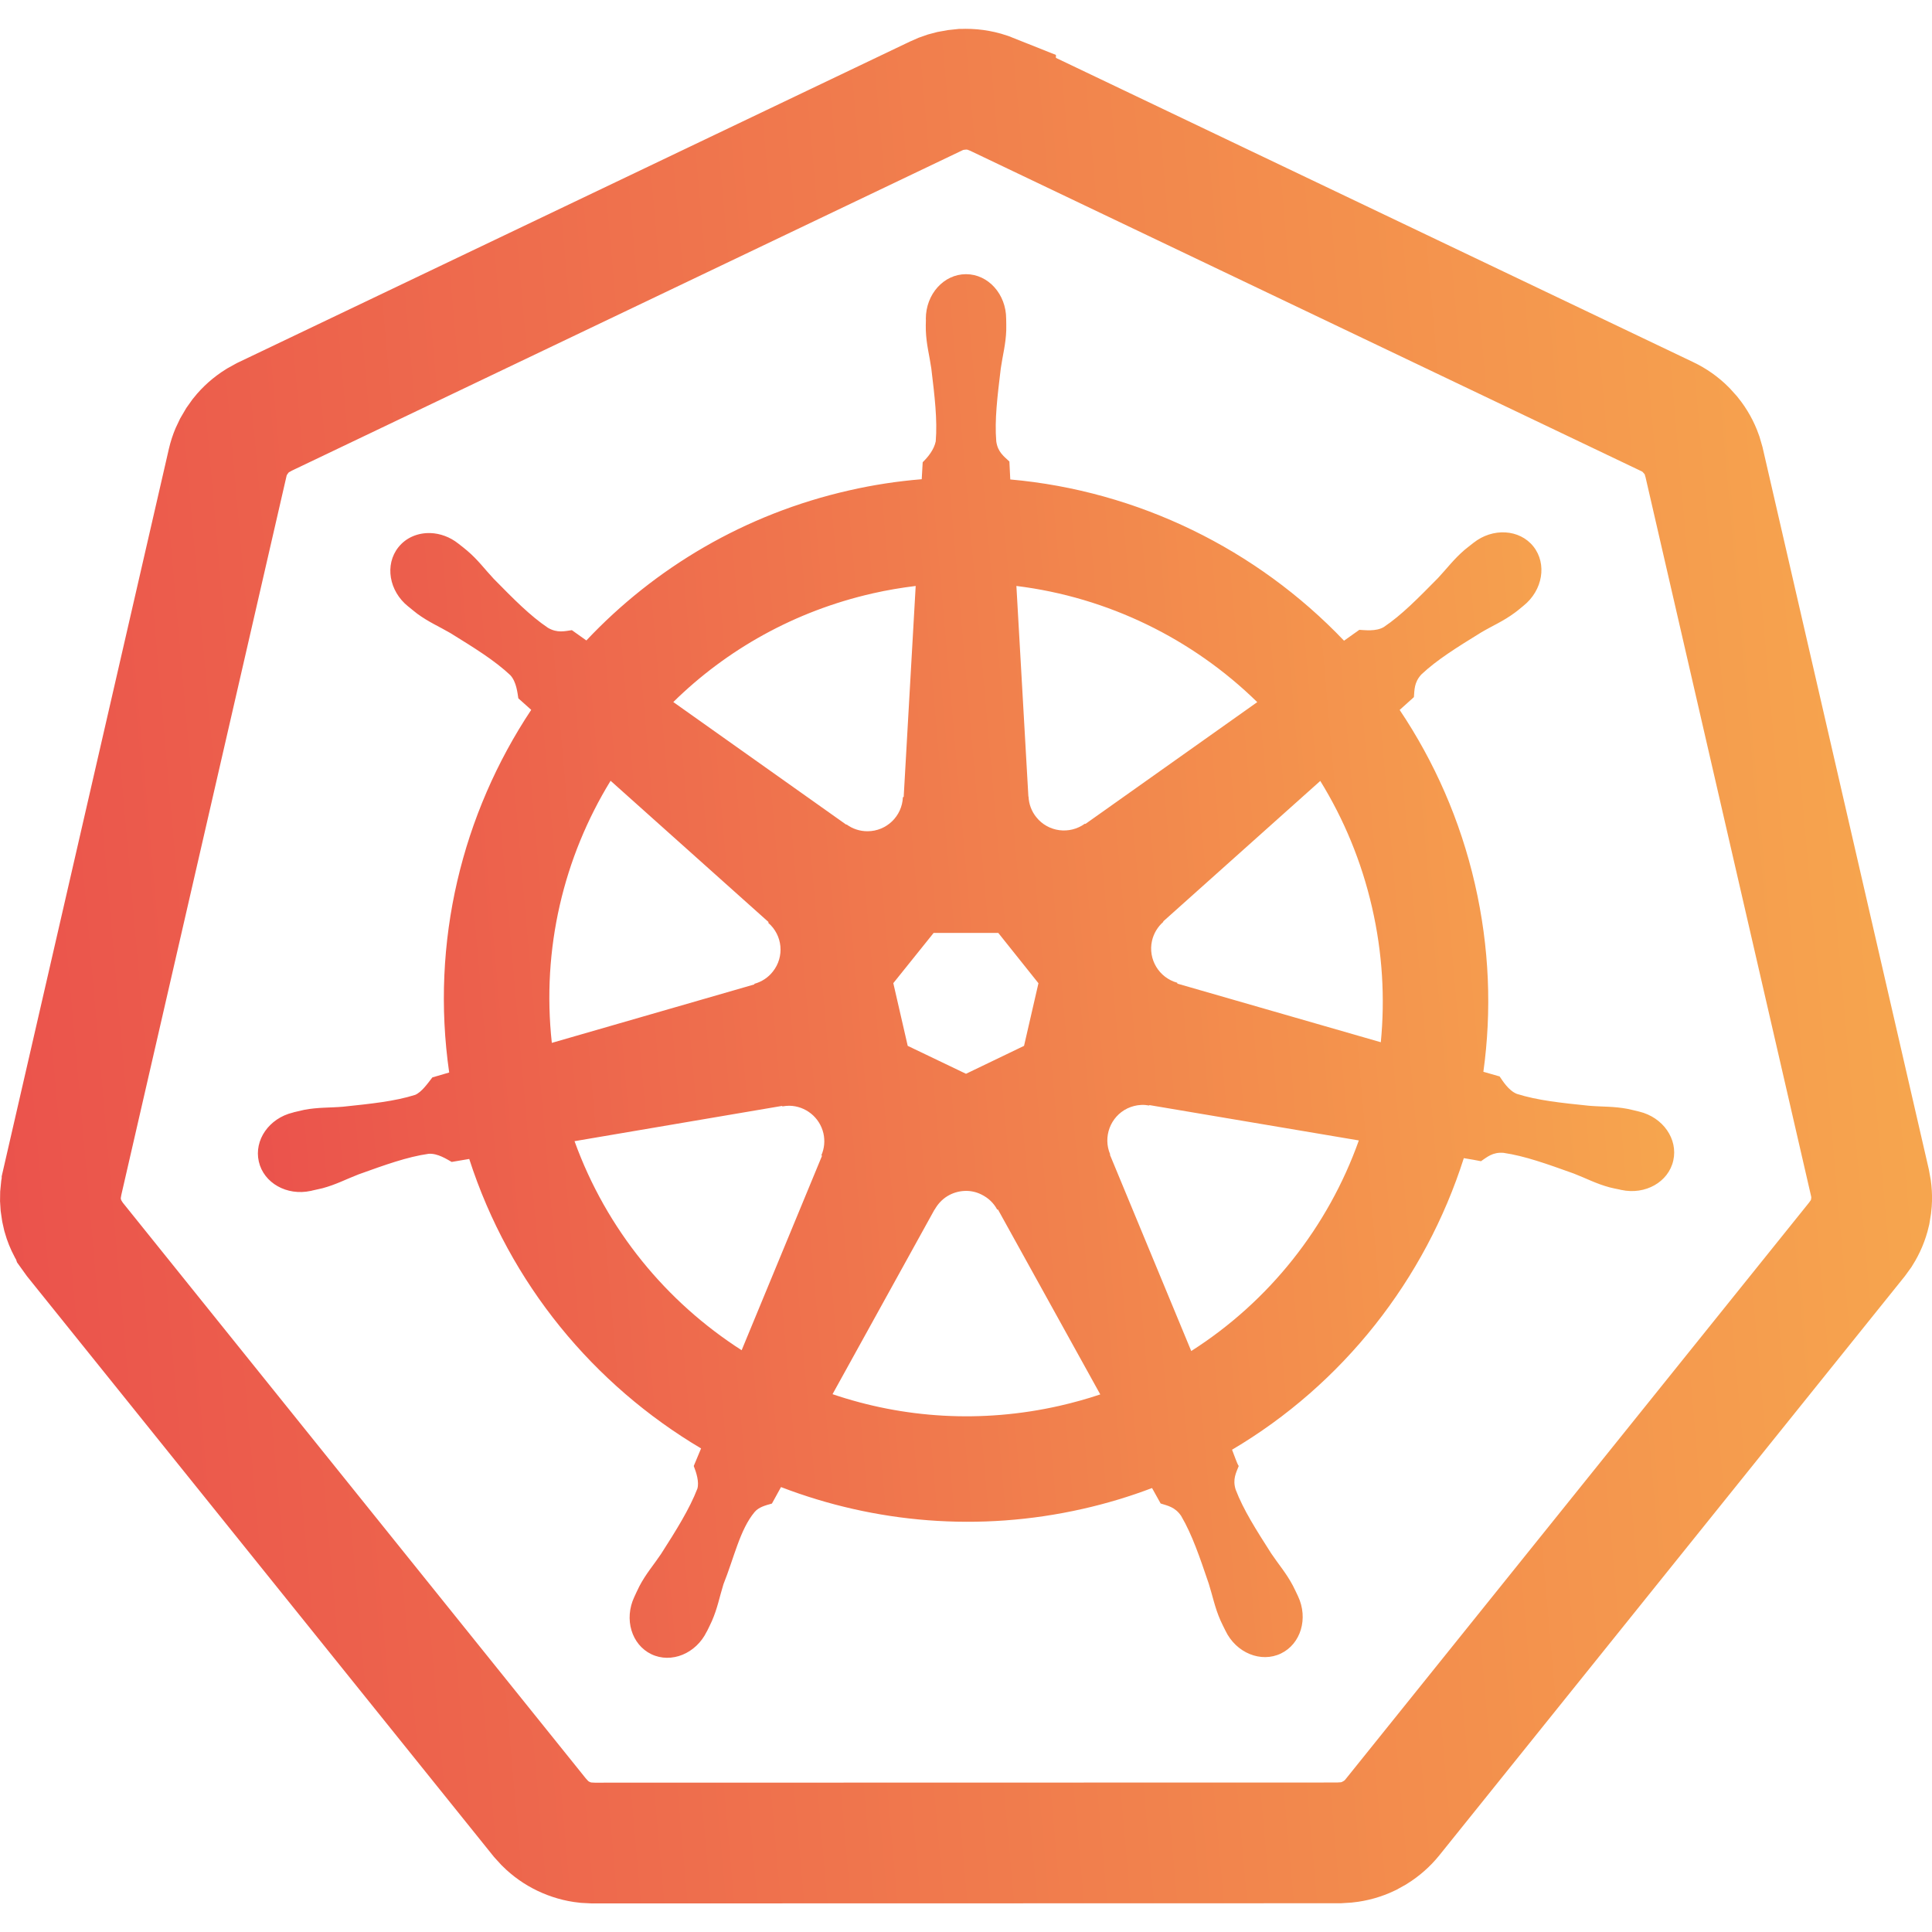
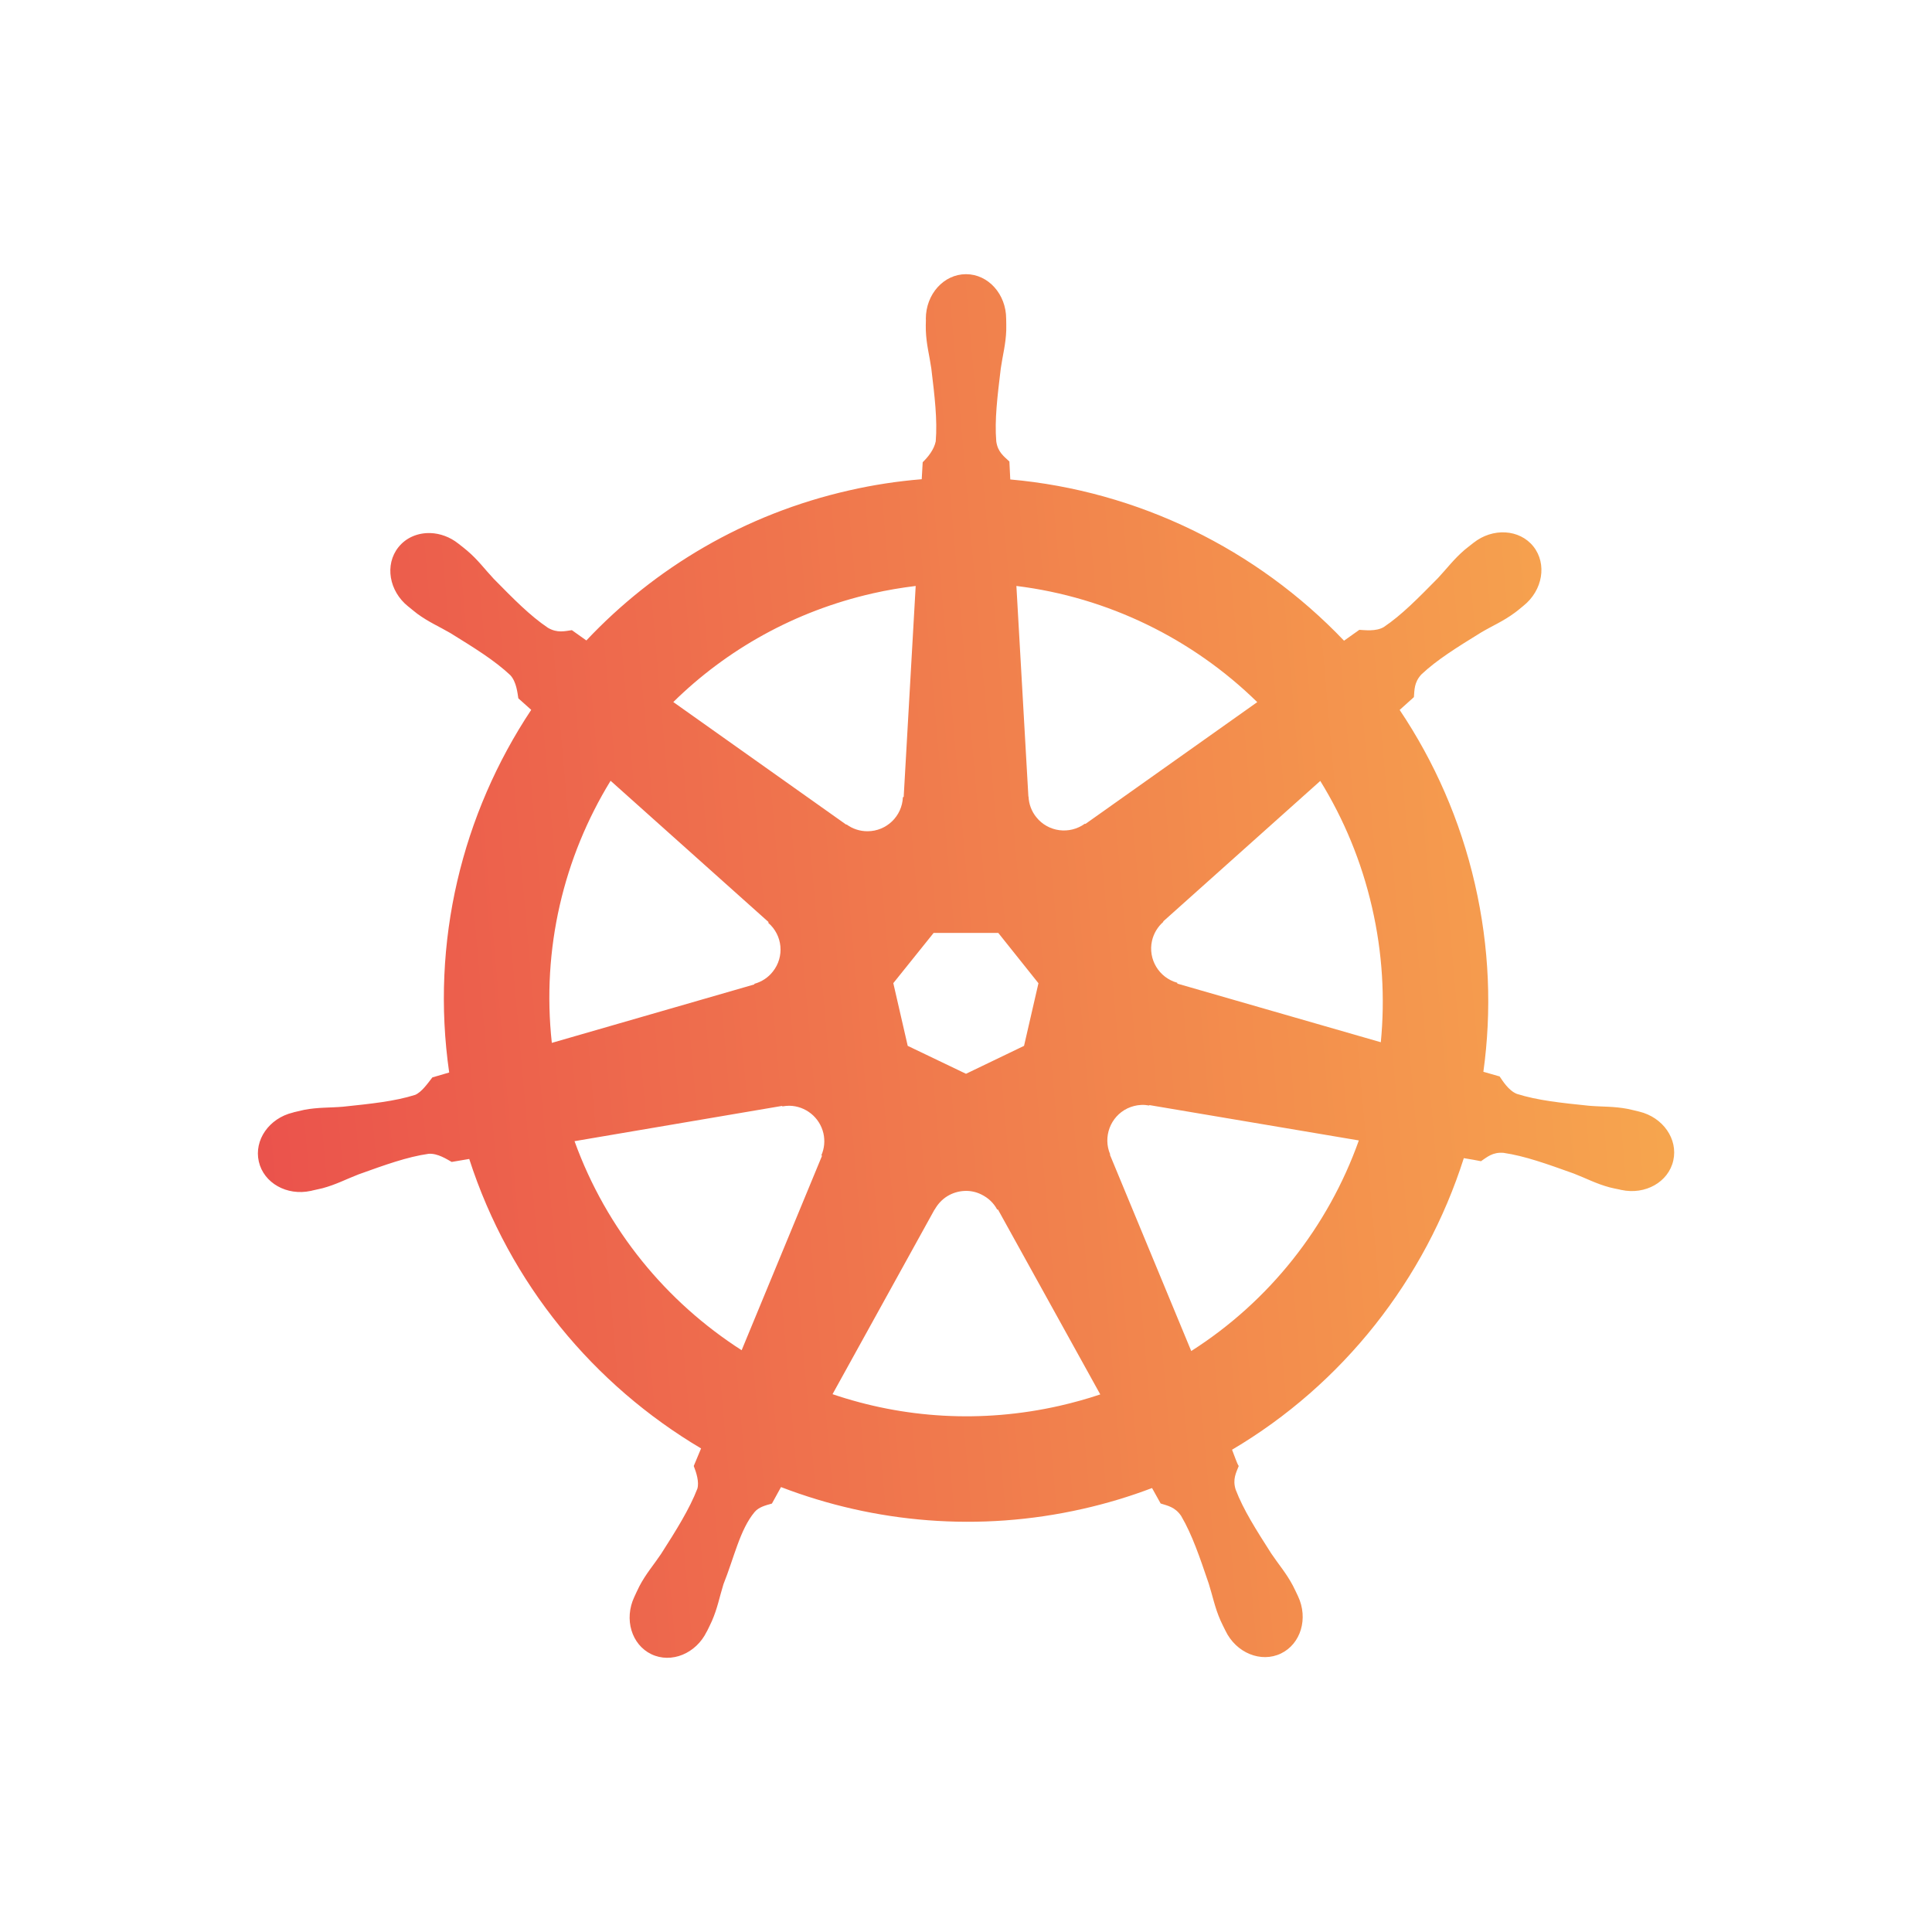
<svg xmlns="http://www.w3.org/2000/svg" width="24" height="24" viewBox="0 0 24 24" fill="none">
-   <path d="M11.954 1.109H11.955C12.062 1.104 12.168 1.118 12.269 1.152L12.367 1.191V1.192L20.712 5.176C20.798 5.217 20.876 5.272 20.942 5.338L21.006 5.409C21.065 5.482 21.111 5.564 21.142 5.652L21.168 5.741L23.23 14.696C23.25 14.787 23.256 14.88 23.245 14.972L23.23 15.064C23.209 15.155 23.172 15.242 23.122 15.321L23.067 15.397L17.295 22.578C17.236 22.651 17.164 22.714 17.084 22.764L17.001 22.81C16.915 22.851 16.822 22.877 16.727 22.887L16.632 22.893H16.631L7.37 22.895L7.274 22.89C7.18 22.88 7.087 22.853 7.001 22.812C6.915 22.771 6.836 22.715 6.77 22.649L6.707 22.58L0.932 15.399L0.886 15.335L0.885 15.332L0.843 15.261C0.817 15.212 0.796 15.16 0.781 15.107L0.763 15.027C0.748 14.945 0.746 14.862 0.757 14.78L0.771 14.699L0.771 14.698L2.829 5.743C2.85 5.652 2.887 5.566 2.937 5.487L2.991 5.411C3.05 5.337 3.122 5.274 3.202 5.224L3.285 5.178L11.629 1.192C11.705 1.155 11.786 1.13 11.87 1.118L11.954 1.109Z" stroke="url(#paint0_linear_4361_6037)" stroke-width="1.5" />
  <path d="M12 3.406C11.724 3.406 11.501 3.654 11.501 3.961C11.501 3.965 11.502 3.97 11.502 3.975C11.501 4.016 11.499 4.066 11.501 4.103C11.507 4.279 11.546 4.415 11.569 4.577C11.611 4.926 11.646 5.215 11.624 5.483C11.603 5.585 11.529 5.677 11.462 5.742L11.45 5.953C11.146 5.978 10.845 6.024 10.548 6.092C9.251 6.386 8.134 7.054 7.284 7.956C7.224 7.914 7.164 7.871 7.104 7.828C7.015 7.84 6.925 7.867 6.807 7.799C6.584 7.649 6.38 7.441 6.134 7.191C6.021 7.071 5.94 6.957 5.805 6.842C5.775 6.816 5.729 6.78 5.694 6.753C5.59 6.67 5.466 6.626 5.347 6.622C5.193 6.617 5.045 6.677 4.949 6.798C4.777 7.014 4.832 7.343 5.071 7.534C5.074 7.536 5.076 7.538 5.079 7.54C5.112 7.566 5.152 7.601 5.182 7.623C5.325 7.728 5.454 7.782 5.596 7.865C5.895 8.05 6.143 8.203 6.339 8.387C6.416 8.469 6.429 8.613 6.439 8.675L6.599 8.818C5.742 10.108 5.346 11.7 5.58 13.323L5.371 13.384C5.316 13.455 5.238 13.567 5.157 13.601C4.9 13.682 4.61 13.711 4.261 13.748C4.097 13.762 3.956 13.754 3.782 13.786C3.744 13.794 3.691 13.808 3.649 13.817L3.645 13.819C3.642 13.819 3.639 13.82 3.637 13.821C3.343 13.892 3.154 14.162 3.215 14.429C3.275 14.695 3.563 14.858 3.859 14.794C3.861 14.793 3.864 14.793 3.867 14.793C3.87 14.792 3.873 14.79 3.876 14.79C3.917 14.78 3.969 14.77 4.005 14.761C4.176 14.715 4.3 14.648 4.453 14.589C4.784 14.47 5.058 14.371 5.324 14.333C5.436 14.324 5.553 14.402 5.611 14.434L5.829 14.397C6.33 15.95 7.38 17.205 8.709 17.993L8.618 18.211C8.651 18.295 8.687 18.41 8.663 18.493C8.566 18.744 8.4 19.01 8.211 19.305C8.119 19.442 8.025 19.548 7.943 19.704C7.923 19.742 7.898 19.799 7.879 19.839C7.75 20.114 7.845 20.43 8.091 20.549C8.339 20.668 8.647 20.542 8.78 20.267C8.781 20.267 8.781 20.266 8.782 20.266C8.782 20.265 8.781 20.265 8.782 20.265C8.801 20.226 8.827 20.174 8.843 20.138C8.914 19.976 8.938 19.837 8.987 19.68C9.12 19.348 9.192 19 9.374 18.783C9.424 18.723 9.505 18.701 9.589 18.678L9.702 18.473C10.861 18.918 12.159 19.037 13.454 18.743C13.746 18.677 14.032 18.591 14.311 18.485C14.343 18.541 14.402 18.65 14.418 18.677C14.504 18.705 14.597 18.719 14.673 18.832C14.809 19.064 14.902 19.339 15.015 19.671C15.065 19.828 15.09 19.967 15.161 20.129C15.177 20.166 15.204 20.218 15.223 20.257C15.355 20.533 15.664 20.66 15.913 20.54C16.159 20.421 16.254 20.105 16.125 19.83C16.106 19.791 16.08 19.733 16.06 19.696C15.977 19.54 15.884 19.435 15.792 19.298C15.603 19.002 15.446 18.756 15.35 18.505C15.309 18.375 15.356 18.295 15.388 18.211C15.369 18.189 15.329 18.067 15.305 18.009C16.686 17.193 17.705 15.891 18.184 14.387C18.248 14.397 18.361 14.417 18.397 14.425C18.472 14.375 18.541 14.31 18.677 14.321C18.943 14.36 19.217 14.459 19.547 14.577C19.701 14.636 19.825 14.704 19.996 14.75C20.032 14.76 20.083 14.769 20.125 14.778C20.128 14.779 20.131 14.78 20.134 14.781C20.137 14.781 20.14 14.781 20.142 14.782C20.438 14.846 20.726 14.684 20.786 14.417C20.847 14.15 20.658 13.88 20.364 13.809C20.321 13.799 20.26 13.783 20.219 13.775C20.045 13.742 19.903 13.75 19.739 13.736C19.39 13.7 19.101 13.67 18.844 13.589C18.739 13.548 18.665 13.424 18.629 13.372L18.427 13.314C18.532 12.557 18.503 11.77 18.322 10.982C18.14 10.187 17.817 9.46 17.387 8.819C17.438 8.772 17.536 8.686 17.564 8.66C17.572 8.571 17.565 8.477 17.658 8.377C17.854 8.193 18.102 8.04 18.4 7.856C18.542 7.772 18.673 7.718 18.815 7.613C18.848 7.59 18.892 7.552 18.925 7.525C19.165 7.334 19.22 7.004 19.048 6.788C18.876 6.573 18.543 6.553 18.303 6.744C18.269 6.771 18.223 6.806 18.192 6.832C18.058 6.948 17.975 7.061 17.863 7.181C17.616 7.431 17.413 7.64 17.189 7.79C17.092 7.847 16.951 7.827 16.886 7.824L16.696 7.959C15.613 6.823 14.138 6.097 12.55 5.956C12.546 5.89 12.54 5.769 12.539 5.733C12.474 5.671 12.395 5.618 12.376 5.483C12.354 5.215 12.39 4.926 12.432 4.577C12.455 4.415 12.494 4.279 12.5 4.103C12.502 4.062 12.499 4.004 12.499 3.961C12.499 3.654 12.276 3.406 12 3.406ZM11.375 7.279L11.226 9.899L11.216 9.904C11.206 10.139 11.013 10.326 10.776 10.326C10.679 10.326 10.589 10.295 10.517 10.242L10.512 10.244L8.364 8.721C9.024 8.072 9.869 7.592 10.842 7.371C11.018 7.331 11.196 7.301 11.375 7.279ZM12.626 7.279C13.762 7.419 14.813 7.934 15.618 8.722L13.484 10.235L13.477 10.232C13.287 10.37 13.02 10.336 12.873 10.151C12.814 10.078 12.781 9.989 12.777 9.896L12.775 9.895L12.626 7.279ZM7.585 9.699L9.547 11.454L9.544 11.464C9.722 11.618 9.748 11.885 9.6 12.07C9.542 12.144 9.462 12.196 9.372 12.221L9.37 12.229L6.855 12.955C6.727 11.785 7.003 10.648 7.585 9.699ZM16.401 9.701C16.692 10.173 16.913 10.7 17.044 11.272C17.174 11.837 17.206 12.402 17.153 12.947L14.626 12.219L14.624 12.208C14.398 12.146 14.258 11.916 14.311 11.685C14.332 11.595 14.381 11.513 14.451 11.452L14.45 11.446L16.401 9.701V9.701ZM11.598 11.589H12.401L12.9 12.214L12.721 12.992L12 13.339L11.276 12.992L11.097 12.213L11.598 11.589ZM14.174 13.726C14.208 13.724 14.242 13.727 14.275 13.733L14.279 13.728L16.88 14.167C16.499 15.237 15.771 16.163 14.798 16.783L13.788 14.345L13.791 14.34C13.699 14.125 13.792 13.872 14.005 13.769C14.06 13.743 14.117 13.729 14.174 13.726ZM9.806 13.736C10.004 13.739 10.182 13.877 10.229 14.079C10.25 14.173 10.24 14.267 10.204 14.35L10.211 14.359L9.213 16.773C8.279 16.174 7.535 15.277 7.137 14.176L9.715 13.738L9.72 13.744C9.748 13.739 9.778 13.736 9.806 13.736ZM11.984 14.794C12.055 14.791 12.126 14.806 12.19 14.838C12.277 14.88 12.345 14.946 12.387 15.025H12.397L13.668 17.322C13.501 17.378 13.331 17.425 13.16 17.464C12.188 17.684 11.219 17.617 10.342 17.319L11.609 15.026H11.611C11.648 14.959 11.701 14.901 11.767 14.86C11.832 14.82 11.907 14.797 11.984 14.794L11.984 14.794Z" fill="url(#paint1_linear_4361_6037)" />
  <defs>
    <linearGradient id="paint0_linear_4361_6037" x1="-1.45211e-07" y1="23.648" x2="25.861" y2="21.357" gradientUnits="userSpaceOnUse">
      <stop stop-color="#EA504C" />
      <stop offset="1" stop-color="#F7AA4E" />
    </linearGradient>
    <linearGradient id="paint1_linear_4361_6037" x1="3.203" y1="20.596" x2="22.164" y2="18.927" gradientUnits="userSpaceOnUse">
      <stop stop-color="#EA504C" />
      <stop offset="1" stop-color="#F7AA4E" />
    </linearGradient>
  </defs>
</svg>